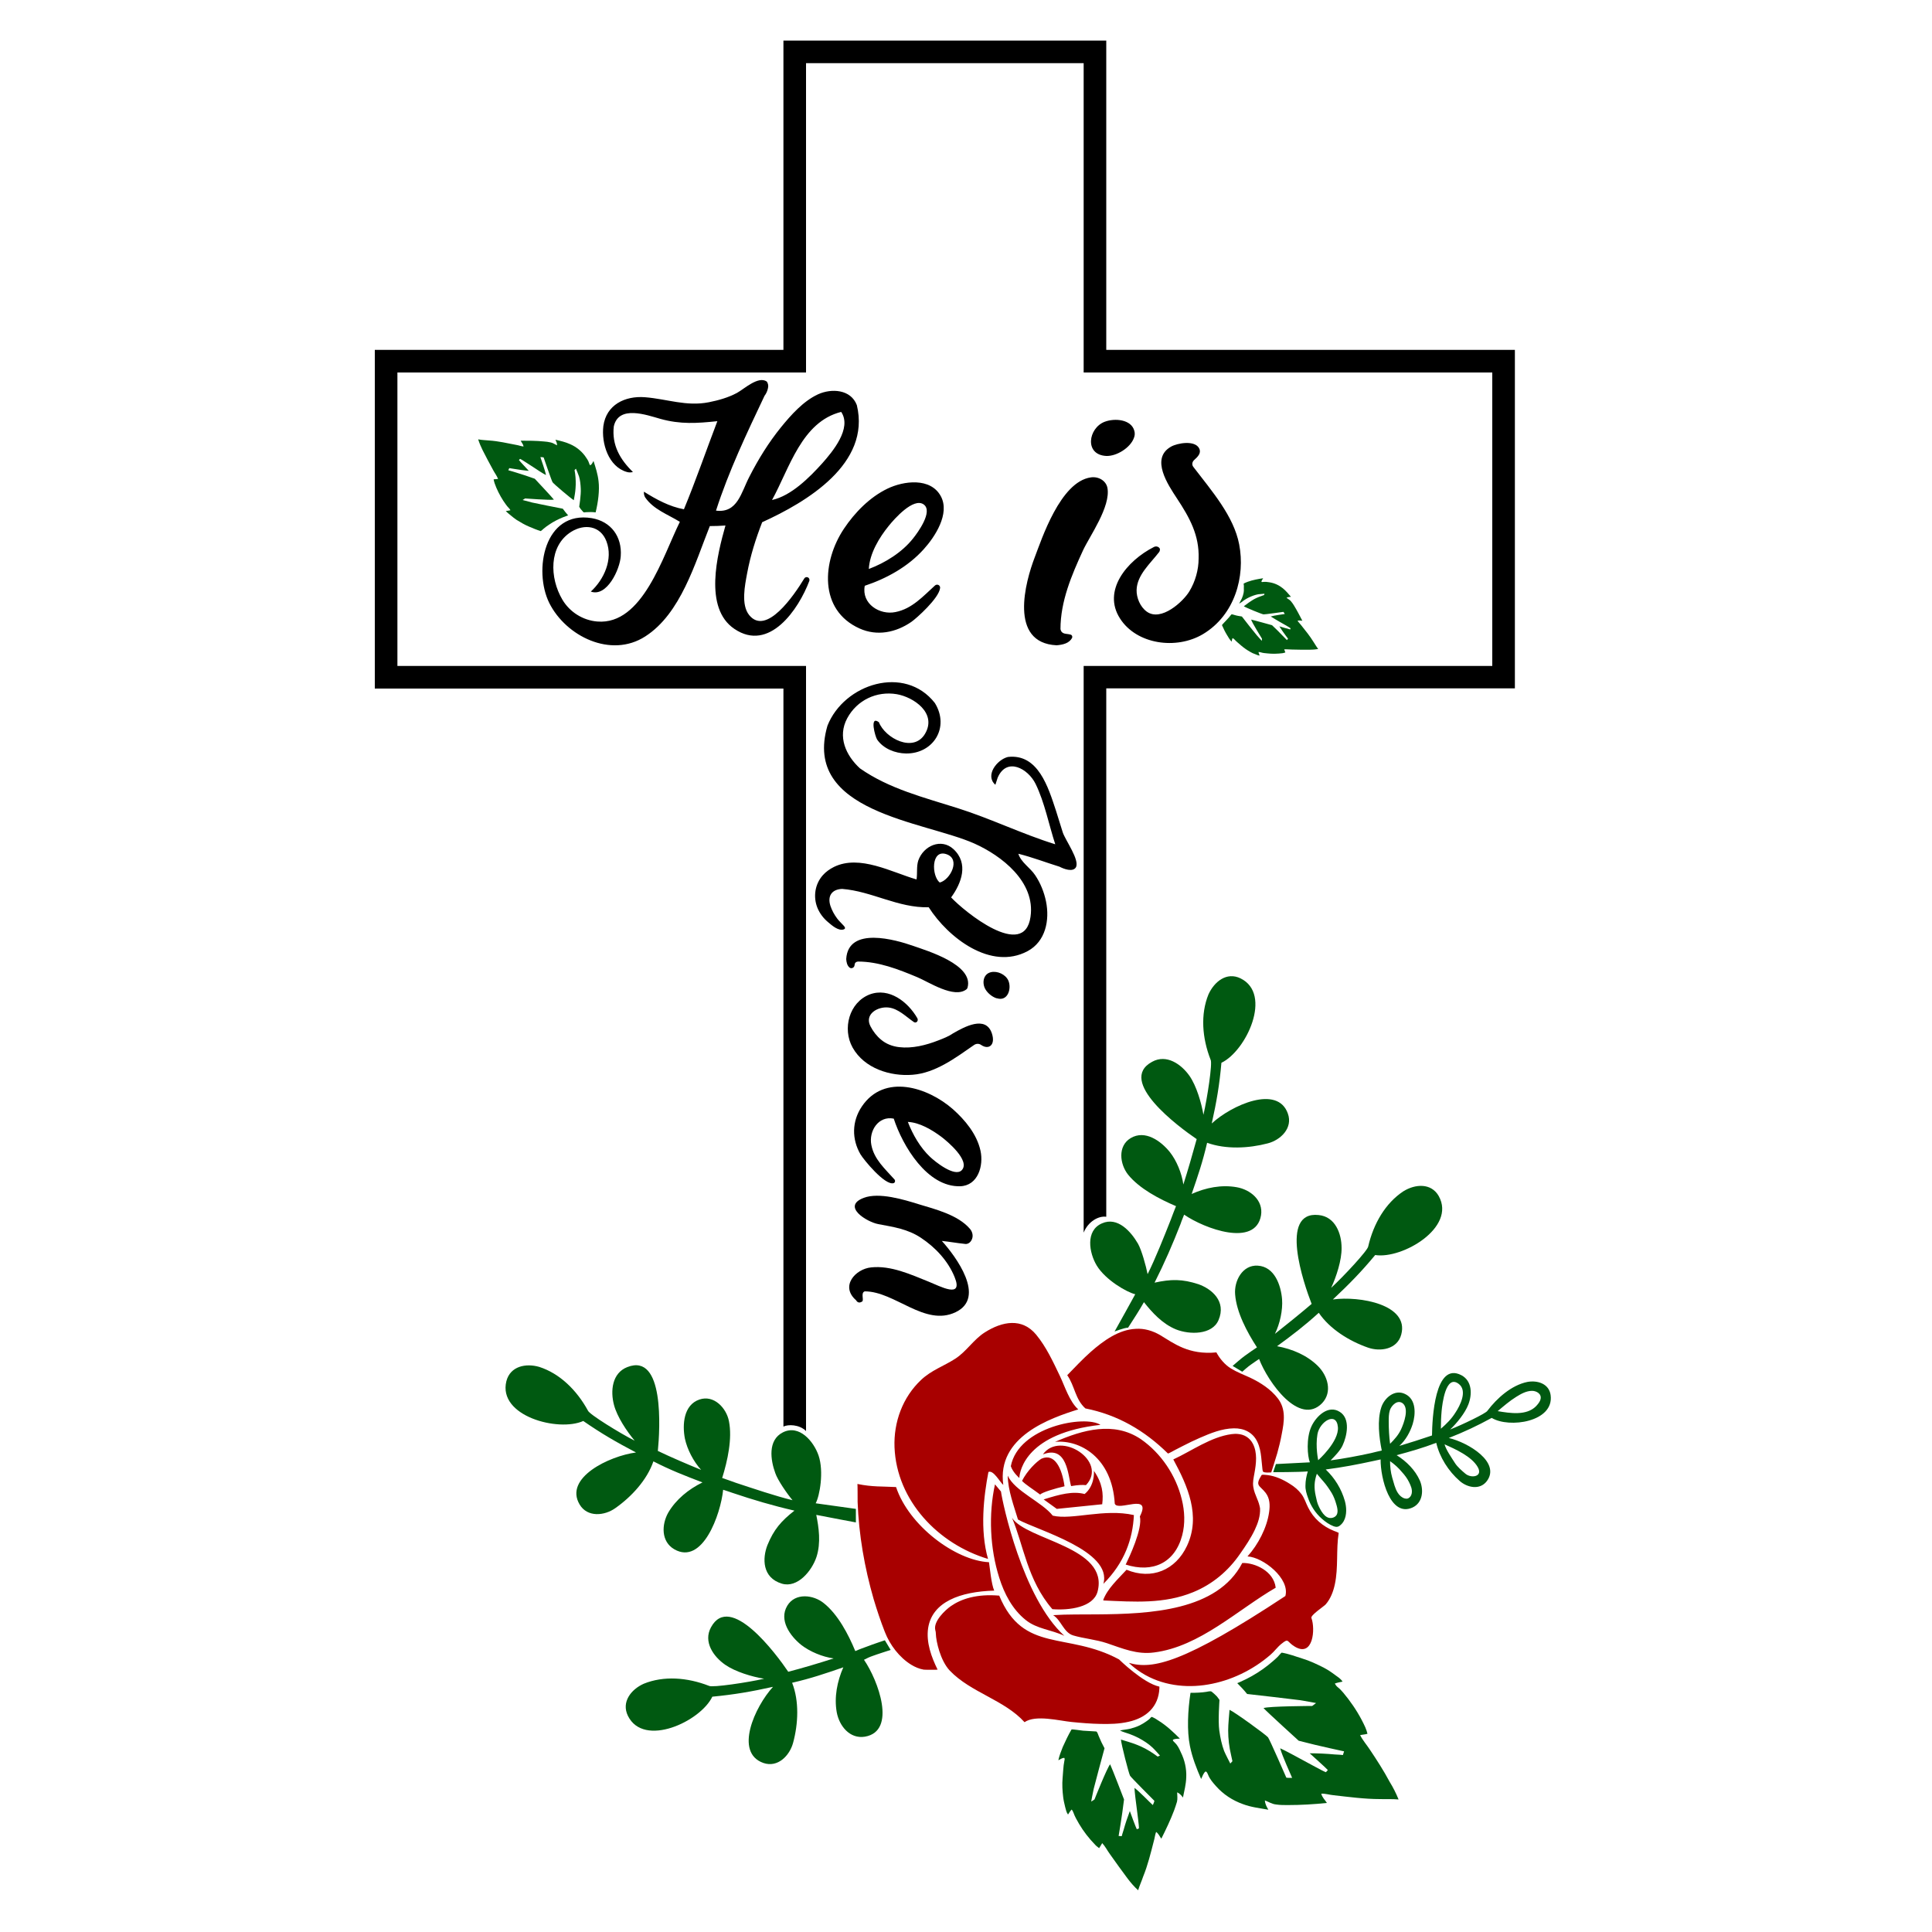
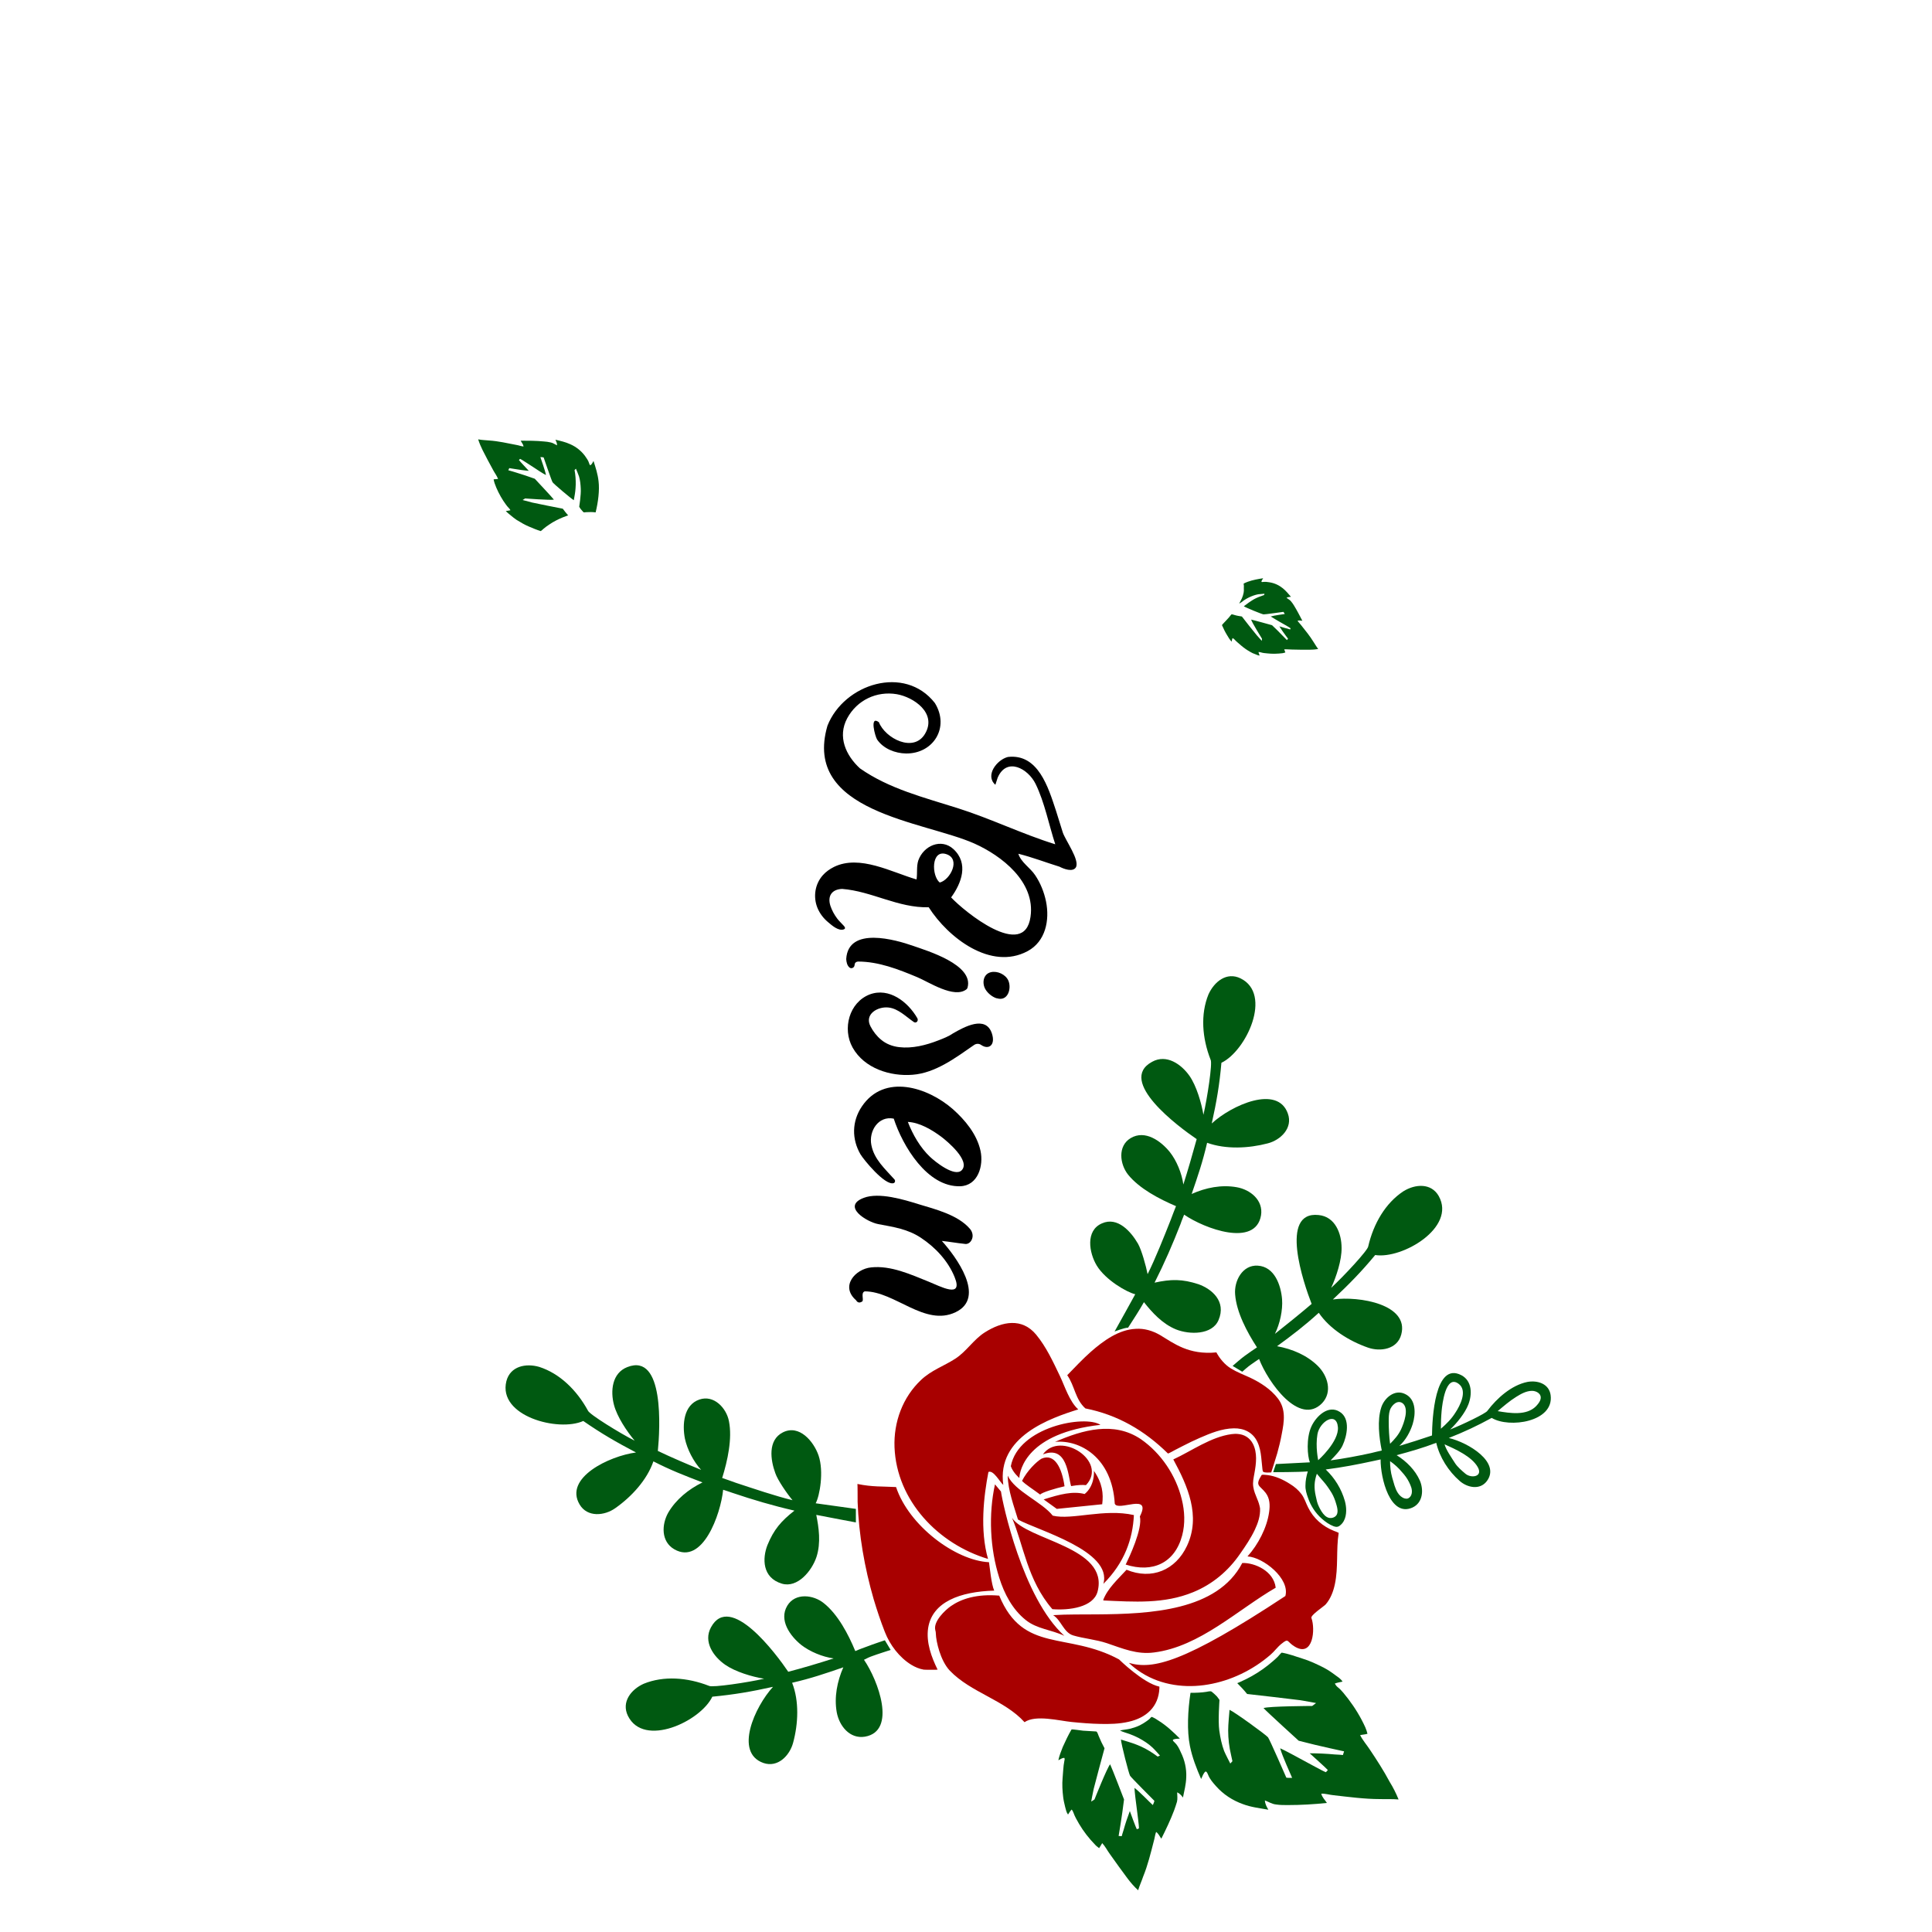
<svg xmlns="http://www.w3.org/2000/svg" version="1.1" id="Layer_1" x="0px" y="0px" width="1000px" height="1000px" viewBox="0 0 1000 1000" style="enable-background:new 0 0 1000 1000;" xml:space="preserve">
  <style type="text/css">
	.st0{fill:#005911;}
	.st1{fill:#A80000;}
</style>
  <g>
    <path d="M510.2,512.3c-2-3.1-1.5-8.1,2.7-9.1c3.4-0.8,7.6,1.2,9,4.3c1.8,4.1-0.2,11-5.9,9.2c-0.1,0-0.1,0-0.2,0   C513.6,516,511.4,514.2,510.2,512.3z M548.4,448.6c-7.1-2.2-14.1-4.9-21.3-6.7c1.3,4.4,6.2,7.3,8.7,11.1c2.7,4,4.6,8.7,5.6,13.5   c2,9.8-0.2,20.8-9.5,25.8c-19,10.2-41.1-6.9-51.2-22.7c-15.9,0.4-29.4-8.3-44.8-9.5c-5.3,0.2-7.7,3.6-6.1,8.7   c0.8,2.4,2,4.6,3.5,6.6c0.8,1.1,1.8,2,2.7,3c0.6,0.7,2.4,2.1,0.6,2.7c-2.8,0.8-6.1-2.2-8-3.8c-2.4-2-4.3-4.5-5.5-7.4   c-2.3-5.7-1.3-12.3,2.8-16.9c1.6-1.8,3.6-3.2,5.8-4.3c13.3-6.5,29.9,2.8,42.7,6.5c0.5-3.2-0.1-6.7,0.9-9.8   c2.7-7.7,11.9-11.7,18.2-5.9c8,7.4,4.2,17.6-1.2,25c6.6,7.1,37.9,32.8,41.1,10c2.6-18.1-15-31.6-29.1-37.9c-26-11.6-89.2-16-76-61   c8.6-21.7,40-31.7,55.6-11.7c7.8,12.7-0.9,26.3-15,26.1c-5.5-0.1-11.6-2.4-14.9-7.2c-1-1.5-4.1-12.7,0.9-9c3.3,8.4,18,16,23.9,6   c6.3-10.7-5.9-19-14.7-20.5c-10.3-1.7-20.5,3-25.6,12.5c-5.1,9.5-0.7,19.2,6.6,25.9c15.1,10.6,33.3,15.1,50.6,20.6   c17.1,5.4,33.4,13.4,50.5,18.7c-3.3-10.1-5.5-21.7-10.2-31.3c-3.9-7.9-14.9-14-19.6-3.2l-1.2,3.7c-5.5-4.8,0.8-13,6.5-14.4   c15.7-1.8,20.9,15.8,24.9,27.9c1.2,3.7,2.3,7.5,3.5,11.2c1.5,4.3,8.8,14.2,6.8,18C555.3,451.6,550.5,449.7,548.4,448.6z    M489.8,442.1c-7.9-2.6-7.7,11.2-3.4,14.7C491.8,455.5,497.5,444.6,489.8,442.1z M442.3,499.7c0.1-1,0.3-1.8,1.8-2   c10.7,0,20.9,4,30.7,8.1c6,2.5,19,11.2,25.4,6.3c0.3-0.2,0.5-0.6,0.6-0.9c3.3-11.9-21-19.1-28.1-21.6c-9.1-3.2-33.7-10.3-34.7,6.8   c0.1,1.7,0.5,3.3,1.6,4.3C440.5,501.6,442.1,501,442.3,499.7z M472.3,556.3c11.9-0.9,22.3-8.8,32-15.5c1.1-0.7,2.5-0.7,3.6,0.1   c3.8,2.6,7.5,0.1,5.5-6c-3.2-9.6-14.4-3.3-20-0.1c-2.3,1.6-5.1,2.7-7.7,3.7c-6.4,2.5-13.5,4.3-20.3,3.5c-3.4-0.4-6.7-1.6-9.4-3.9   c-2.2-1.8-4.1-4.3-5.4-6.8c-3.4-6.4,3.8-10.5,9.4-9.8c5,0.6,8.9,4.7,13,7.5c0.3,0.2,0.7,0.3,1,0.2c0,0,0,0,0,0   c0.9-0.2,1.3-1.3,0.8-2.2c-4.9-8.5-14.6-16-24.6-12.3c-10.7,4.1-14.3,17.8-8.9,27.5C447.4,553.1,460.9,557.2,472.3,556.3z    M451,592.6c1.4,7.5,7.2,12.5,12,17.9c0.5,0.6,0.3,1.7-0.5,1.9c-4.5,1.3-15.5-12.2-17.1-14.9c-4.6-7.9-4.5-17.1,0.7-24.8   c11.6-17.2,34.1-10,47.1,1.4c6.3,5.6,12.4,12.9,14.3,21.5c1.7,7.8-1.3,18.1-10.5,18.4c-17.1,0.5-29.8-20.9-34.4-35   C454.6,577.4,449.6,585.5,451,592.6z M469.9,580.7c2.5,6.5,6.4,13.3,11.5,18.1c2.4,2.3,12.7,10.7,16.4,6.9   c4.6-4.9-7.5-15-10.7-17.4C482.2,584.7,476,581,469.9,580.7z M447.6,668.4c15.6,0,31.1,18.4,47,10.8c16-7.6,0.1-28.9-7.1-36.9   c3.9,0.4,7.7,1.1,11.6,1.5c1.7,0.4,3.1-0.6,3.8-2c1-1.9,0.5-4.2-0.9-5.8c-6.2-7.2-17.9-10.1-26.5-12.7c-7.7-2.4-20.5-6.3-28.4-3.3   c-11.7,4.4,1.6,12.5,7.5,13.6c7.9,1.5,15.2,2.5,22.1,7.1c7.4,4.9,14,11.9,17.4,20.3c4.7,11.5-7.6,4.7-13.4,2.4   c-9.2-3.7-19.6-8.5-29.8-7.4c-8.1,0.8-16.2,9.7-7.8,17c0.7,1.2,1.7,1.5,2.9,0.8C447.6,673.3,445.2,669.2,447.6,668.4z" />
-     <path d="M405.5,738.4c2.3-1.2,8.2-1.2,11.7,2.3V344.7H205.7V192.8h211.5V32.7h143.7v160.1h211.5v151.9H560.9v293.3   c2.3-5.8,7.8-8.8,11.7-8.2V356.3h211.5V181.1H572.6V21H405.5v160.1H194v175.3h211.5V738.4z" />
    <path class="st0" d="M656.2,591.8c6.6-1.7,13.1-7.9,10.4-15.4c-5.3-15.1-29.1-4.4-39.4,5.1c2.5-11.3,4-19.9,5-31.4   c12.8-6.1,26.6-35.5,9.9-43.7c-7.2-3.5-13.6,1.7-16.6,8.3c-4.2,10.3-3.3,22.6,1.1,33.8c1.1,1.7-1.8,20.3-3.7,28.5   c-1.1-6.3-3.6-14.9-7.2-20.1c-4.2-6-11.9-11.5-19.4-7.3c-18.3,9.9,13.8,33.7,23.1,40c-2.1,7.6-4.5,16-6.9,23.5   c-0.8-5.8-3.5-12.4-7-16.8c-4.6-5.7-12.8-11.7-20.3-7.2c-6.8,4.1-5.6,13.5-1.3,18.9c5.8,7.2,16.1,12.6,24.8,16.3   c-0.9,2.2-1.8,4.6-2.7,7c-3.4,8.6-8,20.2-12,28.2c-0.8-4.1-3.1-12.5-5-15.8c-3.6-6.2-10.5-14.1-18.6-10.5   c-8.7,3.7-6.7,15.3-2.7,21.9c4.6,7.5,15.6,13.8,19.9,14.8c0,0.1-10.7,19.3-10.7,19.3s5-2,7-2c2.9-4.5,5.7-8.8,8.2-13.2   c4.2,5.3,9.5,11.2,16.6,14.1c7,2.8,18.7,2.9,22-4.8c4.2-9.8-3.6-16.2-10.4-18.6c-8.3-2.7-14.1-2.7-22.7-0.8   c5.2-10.3,9.4-20,13.5-30.5c0.5-1.6,1.2-3.1,1.8-4.7c10.6,7.3,36.9,17,39.8,0.4c1.3-7.9-5.6-13.4-12.6-14.6   c-7.8-1.4-16,0.2-23.3,3.5c3.3-9.6,5.7-16.6,8-26.5C634.5,595,646.3,594.4,656.2,591.8z" />
    <path class="st0" d="M608,901.9c-0.4-0.4-1-0.8-0.9-1.4c1.1-0.6,2.4-0.5,3.6-0.6c-3.4-3.4-6.9-6.7-10.9-9.2c-1.2-0.8-2.3-1.5-3.5-2   c-0.4-0.2-1,0.7-1.2,0.9c-0.5,0.5-1.1,0.9-1.8,1.4c-1,0.7-2.1,1.4-3.3,2c-1.6,0.8-3.3,1.3-5.1,1.8c-1.7,0.4-3.5,0.5-5.2,0.9   c1.5,0.8,3.3,1.2,4.9,1.8c1.6,0.6,3.3,1.3,4.8,2.1c2.6,1.4,5.1,3,7.1,4.9c1,0.9,3.9,4.2,3.9,4.2l-1.2,0.5c0,0-1-0.7-2.1-1.5   c-2.8-1.9-5.7-3.5-8.9-4.7c-2.5-1-5.8-1.9-8-2.6c0.1,2.2,4,17.4,4.7,18.7c0.3,0.7,12.6,13,12.6,13s0,0.5-0.8,2.2   c-1.4-1.2-6.7-6.8-9.5-8.9c0.1,2.3,0.8,7.9,1.1,10c0.4,3.5,1.3,9.5,1.2,11c-0.1,0.1-0.9,0.3-1.1,0.4c-0.4-0.7-3.1-7.9-3.6-9.4   c-1.2,3.2-2.3,6.4-3.2,9.7c-0.4,1.1-1,3.3-1,3.3s-1.2-0.1-1.6-0.1c0.7-4,1.3-8.1,1.9-12.1c0.3-2.3,0.9-6.8,0.9-6.8   s-6.3-16.4-7.2-18.2c-1.5,1.6-8.1,18.2-8.1,18.2l-1.7,1.1c0,0,0.8-4.4,1.3-6.6c1.8-7,3.7-14,5.6-21c-1.1-2-2.1-4.1-3-6.3   c-0.3-0.6-0.7-2.4-1.4-2.4c-2.2-0.1-4.5-0.3-6.7-0.4c-0.6,0-5.8-0.9-6-0.6c-1.7,2.9-3.1,5.9-4.5,9c-0.9,2.3-1.8,4.5-2.3,6.9   c1-0.4,1.9-1.3,3.1-1.2c0.3,0.5,0.1,1.1,0,1.6c-0.6,2.9-0.6,5.9-0.9,8.8c-0.3,3.3-0.1,6.6,0.3,9.9c0.2,1.7,0.6,3.3,1,5   c0.4,1.4,0.6,2.8,1.5,4c0.6-0.9,1.1-1.8,1.9-2.6c0.4,0.5,0.7,1,0.9,1.6c0.7,2,1.8,3.9,2.9,5.8c2.3,3.9,5.1,7.5,8.3,10.8   c0.6,0.7,1.4,1.2,2.1,1.8c0.6-0.8,1-1.7,1.6-2.6c1.6,1.7,2.6,3.8,4,5.7c3,4.3,6.1,8.5,9.2,12.7c1.6,2.1,3.4,4.2,5.4,6   c0.7-2.4,1.8-4.7,2.6-7.1c2.4-5.9,3.9-12.1,5.5-18.3c0.5-1.6,0.6-3.3,1.2-4.8c1.3,0.9,1.8,2.3,2.7,3.5c2.4-4.8,4.7-9.6,6.6-14.6   c0.5-1.5,1.1-3,1.5-4.5c0.4-1.6,0.1-3.3,0.1-4.9c1.3,0.6,2.2,1.6,3,2.7c0.7-3.5,1.6-6.9,1.7-10.5c0.2-4.4-0.8-8.9-2.8-12.9   C610.3,904.9,609.4,903.2,608,901.9z" />
    <path class="st0" d="M708.9,905.4c-1.6-2.4-3.6-4.7-4.9-7.3c1.3-0.3,2.5-0.3,3.8-0.7c-0.3-1.1-0.6-2.2-1.1-3.3   c-2.4-5.3-5.4-10.2-8.9-14.8c-1.7-2.1-3.3-4.4-5.5-6.1c-0.6-0.5-1-1.1-1.4-1.8c1.3-0.5,2.6-0.7,4-1c-1-1.6-2.6-2.5-4.1-3.6   c-1.7-1.3-3.5-2.5-5.4-3.5c-3.7-1.9-7.5-3.7-11.5-4.9c-3.5-1.1-6.9-2.4-10.5-3c-0.2,0-1.8,1.9-2,2.1c-0.8,0.8-1.6,1.5-2.4,2.2   c-1.7,1.5-3.5,2.9-5.3,4.2c-3.8,2.7-7.8,4.9-12.1,6.8c-0.4,0.2-0.8,0.3-1.2,0.5c1.8,1.8,3.5,3.6,5.1,5.6c9.1,1,18.2,2.1,27.3,3.2   c2.8,0.4,8.4,1.5,8.4,1.5l-2,1.5c0,0-22.6,0.1-25.2,1.1c1.7,1.9,18.2,16.9,18.2,16.9s5.6,1.4,8.4,2.1c5,1.2,10.1,2.3,15.1,3.4   c-0.2,0.5-0.6,1.9-0.6,1.9s-2.9-0.3-4.3-0.3c-4.3-0.4-8.6-0.6-12.9-0.6c1.5,1.4,8.8,7.9,9.4,8.7c-0.2,0.1-0.8,0.9-1,1.1   c-1.7-0.6-8.4-4.4-12.4-6.5c-2.4-1.3-8.6-4.7-11.3-5.9c1.2,4.3,5.3,13.1,6.2,15.3c-2.4,0.1-3-0.1-3-0.1s-8.8-20.2-9.5-20.9   c-1.2-1.4-17.3-13.1-19.9-14.2c-0.2,3-0.7,7.2-0.7,10.7c0,4.3,0.5,8.5,1.5,12.7c0.4,1.7,0.7,3.2,0.7,3.2l-1.1,1.2   c0,0-2.6-5-3.2-6.5c-1.2-3.2-2-6.9-2.5-10.6c-0.7-5,0.1-15.8,0.1-15.8s-0.7-1.1-1.3-1.8c-0.8-0.8-1.6-1.6-2.5-2.3   c-0.5-0.4-0.5-0.4-1.1-0.4c-0.6,0-1.3,0.2-1.9,0.3c-2.6,0.4-5.3,0.5-8,0.5c-0.1,0-0.2,0-0.2,0c-1.4,9.1-1.9,19.7-0.3,27.5   c1.2,6,3.4,11.6,5.8,17.1c0.7-1.3,1.1-3,2.3-3.9c0.8,0.2,1,1.1,1.3,1.7c0.9,2.3,2.5,4.1,4.1,5.9c3.8,4.3,8.6,7.4,13.9,9.3   c4.2,1.6,8.7,2.1,13.2,2.9c-0.9-1.5-1.7-3-1.8-4.8c1.9,0.7,3.7,1.9,5.8,2.1c2,0.3,4,0.3,6,0.3c6.8,0,13.6-0.4,20.3-1.1   c-1-1.6-2.5-2.9-2.9-4.8c2.1-0.1,4.2,0.6,6.3,0.8c8,0.9,16.1,2,24.1,2c3.2,0.1,6.4-0.1,9.6,0.2l0,0c-1.3-3.2-2.8-6.2-4.6-9.1   C716.2,916.5,712.6,910.9,708.9,905.4z" />
    <path class="st0" d="M451.7,857.1c1.8-0.7,9.3-3.1,9.3-3.1l-3-5c0,0-6.9,2.3-8.3,2.9c-2.4,0.9-4.8,1.7-7,2.7   c-3.6-8.7-9-19-16.3-24.8c-5.4-4.4-14.8-5.5-18.9,1.3c-4.5,7.5,1.5,15.7,7.2,20.3c4.5,3.5,11,6.2,16.8,7   c-7.5,2.4-15.8,4.9-23.5,6.9c-6.3-9.3-30.1-41.3-40-23c-4.1,7.5,1.3,15.2,7.4,19.4c5.2,3.6,13.8,6.2,20.1,7.2   c-8.2,1.9-26.9,4.7-28.5,3.7c-11.3-4.4-23.5-5.3-33.8-1.1c-6.5,2.9-11.7,9.4-8.2,16.6c8.2,16.7,37.6,2.9,43.7-9.9   c11.4-1.1,20.1-2.6,31.4-5.1c-9.4,10.3-20.2,34-5,39.4c7.5,2.6,13.6-3.8,15.4-10.4c2.7-9.9,3.2-21.7-0.5-31.1   c9.9-2.3,16.9-4.7,26.5-8c-3.2,7.3-4.8,15.5-3.4,23.3c1.3,7,6.7,13.9,14.6,12.6c16.6-2.9,6.8-29.2-0.5-39.8   C448.7,858.3,450.2,857.6,451.7,857.1z" />
    <path class="st0" d="M443,788v-7c0,0-20.7-2.9-20.8-2.9c2.1-3.9,4.3-16.4,1.5-24.7c-2.5-7.3-10-16.3-18.5-12   c-7.9,4-6.4,14.3-3.9,21.1c1.2,3.6,6.2,10.8,8.9,14c-8.7-2.1-20.5-6.1-29.3-9c-2.4-0.9-4.8-1.7-7.1-2.5c2.8-9,5.3-20.4,3.5-29.4   c-1.3-6.8-7.8-13.8-15.3-11.2c-8.2,2.8-8.9,13-7.5,20.2c1.2,5.6,4.4,11.8,8.4,16.2c-7.3-3-15.3-6.4-22.4-9.8   c1.1-11.2,3.5-51-15.8-43.4c-8,3.1-8.8,12.5-6.9,19.6c1.6,6.1,6.6,13.6,10.7,18.5c-7.5-3.8-23.6-13.7-24.2-15.6   c-5.8-10.6-14.6-19.2-25.2-22.6c-6.9-2-15-0.4-17,7.4c-4.5,18.1,26.9,26.4,39.8,20.6c9.4,6.5,17,10.9,27.3,16.3   c-13.8,1.8-37.4,13.1-29.2,26.9c4,6.8,12.9,5.9,18.5,1.9c8.4-5.9,16.4-14.6,19.7-24.2c9,4.6,16,7.3,25.4,10.9   c-7.2,3.5-13.7,8.8-17.7,15.6c-3.5,6.2-3.8,15,3.1,19c14.6,8.4,24-18,25.3-30.8c1.7,0.6,3.3,1,4.8,1.6c10.7,3.6,20.8,6.6,32.1,9.2   c-6.9,5.4-10.7,9.8-14,17.9c-2.6,6.7-2.8,16.8,7.5,19.9c8.1,2.4,15.5-6.6,17.9-13.8c2.4-7.4,1.2-15.3-0.1-21.8   C428,785.2,443,788,443,788z" />
    <path class="st0" d="M802.6,722.1c-0.8-5.9-6.8-7.8-12.1-6.8c-8.2,1.7-15.7,8.4-20.6,14.9c-0.6,1.3-13.4,7.4-19.3,9.7   c3.5-3.3,7.7-8.5,9.4-12.9c2-5.1,2.1-12.2-3.6-15.2c-13.8-7.2-15.1,22.7-15.2,31.2c-5.6,1.9-11.2,3.7-16.9,5.4   c3.3-3,5.6-7.2,6.9-11.3c1.6-5.2,1.9-12.9-4-15.6c-5.4-2.6-10.8,2.2-12.3,7.1c-2.1,6.6-1.1,15.3,0.3,22.2c-1.8,0.4-3.6,0.8-5.5,1.3   c-6.8,1.5-14.4,2.9-21,3.8c2.2-2.2,5-5.1,6.2-7.7c2.3-4.9,4.2-13.9-1.4-17.4c-6-3.9-12.3,2.3-14.7,7.5c-2.8,6-2.1,15.5-0.8,18.6   c-0.1,0-17.6,0.9-17.6,0.9L659,762c0,0,13.3,0,17.9-0.4c-0.7,2.4-1.2,4.8-1.2,7.3c-0.1,2.1,0.6,4.4,1.3,6.3c1.4,4.2,3.9,8,7.2,10.9   c1.8,1.6,3.8,3,6.1,3.9c1.4,0.5,2.4,0.4,3.5-0.6c2.9-2.4,3.3-6.7,2.8-10.1c-0.1-0.8-0.3-1.6-0.5-2.4c-1.8-6.3-5.2-11.8-9.9-16.3   c8.6-1.1,16.4-2.6,24.7-4.4c1.2-0.3,2.4-0.5,3.7-0.8c-0.1,9.6,4.9,30.1,16.5,24.9c5.4-2.5,5.9-9.1,3.8-14c-2.4-5.4-6.9-9.9-12-13.1   c7.4-2,13.4-3.7,20.5-6.4c1.7,7.4,6.3,14.7,12.2,19.8c3.9,3.4,10.4,4.8,14,0c7.2-9.7-9.5-19.9-19.7-22.3   c8.1-3.2,14.7-6.3,22.2-10.4C781.1,739.4,804.5,736,802.6,722.1z M689.3,772.8c1,1.7,1.8,3.8,2.3,5.6c0.9,2.9,1.4,5.8-1.3,7   c-3.7,1.5-6.1-2.4-7.6-5.5c-1-2-1.2-3.5-1.7-5.7c-0.9-4.1-0.8-7.4,0.6-11.4c1,1.3,2.2,2.6,3.4,4C686.6,768.6,688,770.7,689.3,772.8   z M682.3,755.8c0,0-1.5-6.9-0.4-13.4c1.1-6.6,9.9-12.1,10.6-3.7C693.1,746.2,682.3,755.8,682.3,755.8z M725.7,762   c1.4,1.5,2.7,3.3,3.6,5.1c0.9,1.9,1.8,3.7,1.4,5.9c-0.2,1.1-0.9,2.2-2,2.6c-0.5,0.2-1.1,0.1-1.6,0c-1.5-0.4-2.8-1.6-3.6-2.9   c-1.5-2.3-2.1-5.3-2.9-7.9c-0.8-2.8-1.1-5.7-1.1-8.5C721.8,757.9,723.9,759.8,725.7,762z M719.5,747.3c-0.5-3.9-0.7-7.7-0.7-11.5   c0-2,0-4,0.6-5.9c0.8-2.4,3.9-5.7,6.7-3.5c3.3,2.8,0.6,10.1-0.9,13.4C723.8,742.8,721.7,745.1,719.5,747.3z M764.9,759.4   c2.8,5-3.4,5.9-6.4,3.4c-1.9-1.6-4.2-3.6-5.4-5.5c-1.7-2.7-4.6-6.8-5.4-9.7C753.4,750.1,761.8,753.9,764.9,759.4z M745.8,739.5   c0-3.1,0.1-6.2,0.4-9.4c0.3-3,2-18.8,8.7-13.9c4.9,3.5,0.8,11.4-1.6,15C751.3,734.4,748.7,737,745.8,739.5z M797.4,724.1   c-0.3,1.5-1.4,2.7-2.4,3.8c-4.9,4.9-13.3,3.6-19.8,2.5c3.1-2.6,6.2-5.3,9.6-7.4c2.4-1.5,5.2-3.1,8.2-3.1   C795.2,719.9,798,721.4,797.4,724.1z" />
    <path class="st0" d="M650.6,697.4c-2,1.3-4.1,2.8-6.2,4.3c-1.5,1-6.4,5.3-6.4,5.3l5,3c0,0,3.1-2.8,4.5-3.7c1.3-1,2.7-1.8,4.2-2.9   c4.6,12,20.8,34.9,32.6,22.9c5.5-5.8,2.9-14.2-2.1-19.2c-5.6-5.6-13.4-8.9-21.2-10.3c8.2-6,14.1-10.5,21.6-17.3   c5.7,8.4,15.7,14.6,25.4,18c6.5,2.3,15.3,0.9,17.3-6.8c4.1-15.5-21.6-20-35.4-18.1c8.4-7.9,14.6-14.2,21.9-23   c14,2.2,42-14.2,32.9-30.5c-3.9-6.9-12.2-6.3-18.3-2.5c-9.3,6.1-15.5,16.8-18.2,28.5c-0.1,2-13,15.8-19.2,21.5   c2.7-5.8,5.5-14.4,5.4-20.7c0-7.4-3.3-16.2-11.9-17c-20.6-2.2-7.7,35.5-3.6,46c-6,5.1-12.8,10.6-19,15.5c2.6-5.3,4.1-12.2,3.7-17.9   c-0.6-7.3-3.9-16.9-12.6-17.4c-7.9-0.5-12.3,7.9-11.7,14.9C640,679.2,645.4,689.4,650.6,697.4z" />
    <path class="st1" d="M518.1,772c0.8,5.8,11.1,54.9,32.8,74.7c-6.7-3.2-14.2-3.5-20-8.2c-6.9-5.5-11.1-13.6-13.7-21.9   c-4.8-15.1-5.6-32.8-2.2-48.3l0,0L518.1,772z M555.5,846.5c5.4,1.6,11.7,2.1,17.4,4c8.3,2.8,15.6,6,24.5,4.8   c23.6-3,43.2-22.1,62.9-33.5c-1-8.7-10.9-13-17.3-12.8c-12.9,24.8-47.8,26.4-75.2,26.6c0,0,0,0,0,0c-7.6,0.1-15.2-0.1-22.7,0.4   c0,0,0,0,0,0c0,0,0,0,0,0l0,0C549.3,838.6,550.5,845,555.5,846.5z M523.8,785.6c5.9,13.7,7.9,32.3,20.9,47.3l0,0   c8.6,0.7,21.2-0.9,23.4-9.1C574.2,800.6,531.3,797.3,523.8,785.6z M561.4,773.3c-6.1-1.6-12.7,0.1-21.2,2.8l6.8,4.9l23.5-2.4   c0.7-5.6,0.1-10.9-4.3-17.3C566.3,762,566.6,769.1,561.4,773.3z M539.8,752.8L539.8,752.8c12.7-5,13,11.2,14.6,16.4   c3.5-0.6,5.8-0.7,7.7-0.5C573.8,756.4,548.7,740.2,539.8,752.8z M586.9,784.2c-15.4-3.5-32,2.7-42,0.3   c-5.6-7.1-19.7-12.7-23.3-20.7l0,0c0.1,7.6,3.3,16,5.3,22.7c10.1,5.6,49.1,16.2,44.2,33.3C582.1,808.8,586.3,796.6,586.9,784.2z    M529,766.5L529,766.5c1.9,2,5.4,4.1,9.4,7.1c0.7-1.1,8.1-3.3,12.6-4.3c-1.3-9.2-5-17.3-11.9-14.3   C536.5,756.5,531.6,761.3,529,766.5z M514.6,823.3c-1.5-3.3-2.3-12.2-2.7-14.7c-17.5-0.9-41.5-19-48.1-38.9c-7.1-0.4-12.2,0-20-1.6   c0.1,0,0.1,8.5,0.1,9.3c0.6,16.9,3.6,34.1,8.3,50.3c1.7,5.7,3.6,11.4,5.8,17c2.6,6.7,7.5,13.2,13.7,17c2,1.2,4.1,2.1,6.4,2.5   c0.7,0.1,7.3,0.1,7.2,0c-3.2-6.5-6-14.1-4.9-21.5C482.5,829.1,497,823.8,514.6,823.3z M690.5,792.4c-5.8-2.3-10.6-6.4-13.4-12.1   c-1.2-2.3-1.9-4.9-3.5-7c-1.6-2.1-3.6-3.8-5.9-5.2c-3.4-2.2-7.5-4.1-11.6-4.6c-0.4,0-2.8-0.4-3.1,0c-3.6,5.7-1,5.2,2.1,9.2   c2.2,2.9,2.3,6.4,1.8,9.9c-1.1,8.1-5.7,16.9-11.2,23c8.1,0.4,22.1,11.5,19.6,20.5c-52.6,34.7-68.7,38.2-81,34.6   c2.1,2,4.3,3.7,6.7,5.2c0,0,0,0,0,0c10.2,6.4,22.6,8,34.3,6c11.8-2,23.2-7.5,32.3-15.4c2-1.7,3.6-4,5.6-5.6c4.1-3.3,2.6-1.2,7,1.4   c9.5,5.7,10.7-9.1,8.6-14.8c-0.7-1.4,6.7-6.2,7.4-7.1c2.5-2.9,3.9-6.6,4.7-10.3c1.9-8.8,0.6-17.9,2-26.7   C692.2,793,691.3,792.7,690.5,792.4z M650.7,775.8c-0.8-2-1.7-4-2-6.2c-0.4-2.4,0.2-4.8,0.6-7.1c0.9-5,1.6-10.5-0.8-15.2   c-1.6-3.1-4.5-4.9-8-5.1c-1-0.1-2,0-3,0.1c-10.7,1.4-20.7,8.7-30.2,13.1c7.5,13.8,14.3,29.3,7.1,44.7   c-5.9,12.6-18.3,17.8-31.3,12.4c-4.6,5-9.9,9.8-12.1,15.7c0.1,0,0.1,0,0.2,0c0,0.1,0,0.1-0.1,0.2c15.9,0.7,31.4,1.9,46.5-4.3   c10-4.1,18.2-11,24.3-19.9c2.8-4,5.5-8,7.6-12.4c1.6-3.4,2.9-7.2,2.7-11.1C651.9,779,651.4,777.4,650.7,775.8z M661.4,723.8   c-3.7-4.8-9-8.2-14.5-10.8c-3.3-1.5-6.7-2.8-9.8-4.7c-3.1-1.9-5.8-5.1-7.5-8.3c-14.4,1.4-22-4.7-29.2-9c-3.8-2.2-8.1-3.5-12.5-3.2   c-8.9,0.4-16.8,6.2-23.3,11.9c-4.3,3.8-8.2,8-12.2,12.1c3.9,5.5,4.1,12.5,9.4,17.2c16.7,3.3,30.6,11.4,42.7,23.3   c0.2,0.2,3.3-1.6,3.7-1.8c1.4-0.7,2.7-1.4,4.1-2.1c2.9-1.5,5.8-2.9,8.8-4.2c5.5-2.4,11.4-4.8,17.5-4.9c5.3-0.1,9.9,2.1,12.2,7   c1.2,2.5,1.7,5.2,2,7.9c0.2,1.6,0.3,3.3,0.5,4.9c0.1,0.7,0.1,1.8,0.4,2.5c0.4,0.9,4.3,0.5,4.3,0.5s2.7-8.4,3.1-9.9   c0.9-3.2,1.7-6.5,2.3-9.8C664.7,735.8,665.7,729.4,661.4,723.8z M569.6,892.3c4.8,0.1,9.7,0,14.5-1.1c9.1-2,15.6-7.7,16-17.4   c0,0,0,0,0,0c0-0.3,0-0.5,0-0.8c-8.4-1.8-20.9-14.1-20.9-14.1c-26.9-14.5-49.5-2.9-62-33l0,0c-11.6-1-19.7,1.7-25,5.4c0,0,0,0,0,0   l0,0c-2.9,2-9.2,7.9-8.1,12.4c0.2,0.7,0.3,1.3,0.3,2c0.1,3.8,2.3,13.8,7.2,19c10.9,11.4,28.2,15.1,38.7,26.7   c5.7-4,18.1-0.7,24.4-0.1C559.7,891.8,564.6,892.2,569.6,892.3z M611.9,794.7c1.6-6.1,1.3-12.5-0.2-18.6   c-3-12.4-10.7-23.9-21.2-31.2c-14-9.4-30.1-4.8-44.4,1.4c12.9-1.2,29.5,8.1,30.9,32c1.6,4.3,19.4-6,13,6.6   c1.5,6.4-5.6,21.3-7.1,24.4c0,0,0,0,0,0c-0.1,0.3-0.3,0.5-0.3,0.5s0,0,0,0c0,0,0,0,0,0C596.6,814.3,608.1,809,611.9,794.7z    M548.5,712c-3.5-7.3-7-14.9-12.2-21.2c-7.3-8.8-17.5-6.9-26.5-1.2l0,0c-5.9,3.7-9.5,9.9-15.4,13.7c-5.9,3.8-12.3,5.9-17.6,10.9   c-9.6,9-14.3,21.9-13.8,34.9c1.1,27.7,22.7,50.1,48.4,57.8c0,0,0,0,0,0c0,0,0,0,0,0c-4.3-15-2.2-32.6,0.2-45   c2.6-1.2,5.9,5.2,7.7,6.7c-3.5-25,24.4-34.6,38.8-39.1C553.5,725.4,551.1,717.4,548.5,712z M523.2,758.9c1.1,3.3,4.4,6.1,4.4,6.1h0   c0.2-4.2,4.1-23.3,42-27.5C561.5,732.2,527.1,738.5,523.2,758.9z" />
-     <path d="M394.5,270.3c23.1-10.5,56.3-30.3,49-60.6c-3.1-8.2-13.1-8.8-20.1-5.6c-7.6,3.5-14,10.7-19.2,17.1   c-6.4,7.9-11.7,16.5-16.3,25.5c-4.3,8.2-6.1,19-17.3,17.6c6.6-20.5,15.9-40,25.1-59.4c0.9-1.2,1.5-2.5,1.8-4   c0.3-1.2,0.1-2.4-0.6-3.4c-4.4-3.1-11.8,3.9-15.5,5.9c-4.5,2.4-9.5,3.8-14.5,4.8c-11.7,2.3-21.6-1.7-33.1-2.6   c-10.3-0.8-20,3.9-21.5,14.9c-1.1,8.9,2.6,21.1,12.2,23.8c1,0.3,2.1,0.3,3.1,0c-6.7-6.5-11-14-9.9-23.6c2.5-11.2,17-5.9,24.1-3.9   c10.4,2.9,18.9,2.3,29.5,1.2c-5.8,15.2-11.1,30.6-17.3,45.6c-7.6-1.4-14.3-5.1-20.7-9.1c-0.1,1,0.1,2,0.6,2.9   c4.3,6.3,11.7,8.8,18,12.7c-8.8,17.7-19.3,53.5-42.7,51.6c-7.5-0.6-14.3-4.9-18.1-11.3c-6.7-11.3-7.1-27.8,4.5-35.1   c6.8-4.3,15.2-3.3,18.3,4.9c3.5,9.2-1.2,19.7-8.1,26c8.3,3,15.1-11.5,15.5-18.4c0.7-10-5-17.9-15-19.6c-24.6-4.1-30.3,27.1-22,43.9   c8.6,17.2,31.9,28.8,49.7,17.3c18.4-11.8,25.8-38.1,33.4-57.1c2.7,0,5.4-0.1,8.1-0.3c-4.2,14.9-11.4,42.7,4.6,53.5   c18.1,12.3,33.3-10.2,38.8-24.8c0.1-0.3,0.1-0.6,0-1c0,0,0,0,0,0c-0.4-1.2-2-1.3-2.6-0.3c-5.4,8.9-19.7,29.8-28.5,19   c-4.4-5.4-2.2-15.6-1.1-21.6C388.4,287.6,391.2,278.8,394.5,270.3z M435.4,213.2c5.7,8.5-4.5,20.6-9.8,26.6c-6.6,7.3-16,16.8-26,19   C408.6,242.5,414.9,218.3,435.4,213.2z M478.1,284.3c5.8-6.4,13.7-18.4,8.9-27.4c-5.3-9.9-19.3-8-27.6-4   c-9.2,4.4-17,12.4-22.6,20.8c-11.2,16.8-13.2,42,8.1,51.6c9.1,4.1,18.8,2.1,26.8-3.4c2.6-1.8,14.4-12.3,14.9-17.6   c0.1-1.4-1.5-2.2-2.6-1.3c-6.2,5.6-11.9,12.1-20.5,13.8c-8.2,1.7-17.7-4.3-15.9-13.6C459,299.4,470,293.3,478.1,284.3z M460,272.2   c2.8-3.5,12.8-14.9,18.1-11.1c5,3.6-3.1,14.6-5.5,17.6c-5.7,7.2-14.4,12.6-22.9,15.8C450.1,286.5,455.1,278.2,460,272.2z    M587.1,222.9c0.4,1.3,0.3,2.6-0.2,3.8c-1.8,5-8.9,9.5-14.3,9.3c-11.5-0.6-9.3-14.5-0.8-17.7C577.1,216.3,585.5,217.1,587.1,222.9z    M560.6,284.8c-6,13-11.7,26.5-11.7,40.8c0.6,3,3.1,2.2,5.3,2.9c0.7,0.2,1,1,0.7,1.7c-1.5,2.7-4.5,3.5-8,3.8   c-24.9-1.2-16.2-32.9-11.3-45.6c3.5-9.1,13.2-39.1,29-41.3c4.1-0.6,7.9,1.8,8.6,5.4C575,262.2,564,277.5,560.6,284.8z M600,285.7   c-4.7,6.1-11.5,11.9-11.7,19.7c-0.1,3.9,1.8,8.7,5.3,11.2c7.4,5.3,18.8-5.2,22-10.5c3.1-5.1,4.8-11.2,4.8-17   c0.4-12-4.6-21.1-11.2-31.1c-4.6-7-13.9-20.7-3.1-26.8c3.3-1.9,12.4-3.5,14.6,0.9c1.2,2.4-0.7,4.3-2.6,6c-1.1,1-1.3,2.5-0.4,3.6   c9.4,12.3,20.9,25.4,23.7,40.1c3.2,16.5-2.2,36.5-18.7,46.4c-13.9,8.3-34.5,5.3-43-8.1c-9.2-14.3,3.4-29.8,17.6-37   c1.2-0.6,2.7-0.1,3.1,1.1c0,0,0,0,0,0C600.4,284.7,600.3,285.2,600,285.7z" />
    <path class="st0" d="M264.4,266.8c1,0.8,1.9,1.6,3,2.3c2.1,1.3,4.3,2.6,6.5,3.5c2,0.8,3.9,1.7,6,2.3c0.1,0,1.2-1,1.3-1.1   c0.5-0.4,1-0.8,1.5-1.2c1.1-0.8,2.2-1.5,3.3-2.2c2.4-1.4,4.8-2.5,7.4-3.4c0.2-0.1,0.5-0.2,0.7-0.2c-1-1.1-1.9-2.3-2.8-3.5   c-5.3-1-10.6-2.1-15.9-3.2c-1.6-0.4-4.9-1.3-4.9-1.3l1.3-0.8c0,0,13.3,1,14.9,0.6c-0.9-1.2-9.9-10.8-9.9-10.8s-3.2-1.1-4.9-1.7   c-2.9-0.9-5.8-1.9-8.8-2.7c0.1-0.3,0.5-1.1,0.5-1.1s1.7,0.3,2.5,0.4c2.5,0.4,5,0.8,7.6,1c-0.8-0.9-4.8-5.1-5.1-5.6   c0.1-0.1,0.5-0.5,0.6-0.6c1,0.4,4.7,3,7,4.4c1.3,0.9,4.8,3.2,6.4,4c-0.5-2.6-2.5-8-2.9-9.3c1.4,0,1.7,0.2,1.7,0.2   s4.2,12.3,4.6,12.8c0.6,0.9,9.6,8.5,11,9.3c0.3-1.7,0.8-4.2,0.9-6.2c0.2-2.5,0.1-5-0.2-7.5c-0.2-1-0.3-1.9-0.3-1.9l0.7-0.7   c0,0,1.3,3,1.6,4c0.6,2,0.8,4.2,0.9,6.4c0.2,3-0.8,9.3-0.8,9.3s0.4,0.7,0.7,1.1c0.4,0.5,0.9,1,1.3,1.5c0.3,0.3,0.3,0.3,0.6,0.3   c0.4,0,0.8-0.1,1.1-0.1c1.6-0.1,3.2-0.1,4.7,0.1c0,0,0.1,0,0.1,0c1.3-5.3,2.1-11.5,1.5-16.2c-0.4-3.6-1.5-7-2.6-10.4   c-0.5,0.8-0.8,1.7-1.6,2.2c-0.5-0.1-0.5-0.7-0.7-1.1c-0.4-1.4-1.3-2.5-2.1-3.7c-2-2.7-4.7-4.8-7.7-6.1c-2.4-1.1-5-1.7-7.6-2.3   c0.4,0.9,0.9,1.9,0.8,2.9c-1.1-0.5-2.1-1.3-3.3-1.5c-1.2-0.3-2.3-0.4-3.5-0.5c-4-0.4-8-0.4-12-0.4c0.5,1,1.3,1.8,1.5,3   c-1.3-0.1-2.4-0.6-3.7-0.8c-4.7-0.9-9.4-2-14.1-2.3c-1.9-0.2-3.8-0.2-5.7-0.6l0,0c0.6,1.9,1.4,3.8,2.3,5.6c1.8,3.5,3.6,7,5.5,10.4   c0.8,1.5,1.9,2.9,2.5,4.5c-0.7,0.1-1.5,0.1-2.3,0.2c0.1,0.7,0.3,1.3,0.5,2c1.1,3.2,2.7,6.3,4.5,9.1c0.9,1.3,1.8,2.7,2.9,3.8   c0.3,0.3,0.6,0.7,0.8,1.1c-0.8,0.2-1.6,0.3-2.4,0.4C262.7,265.5,263.6,266.1,264.4,266.8z" />
    <path class="st0" d="M643.7,306.8c-0.2,1-0.5,2-0.9,2.9c-0.4,0.9-1,1.8-1.4,2.7c0.9-0.4,1.7-1.1,2.5-1.7c0.8-0.5,1.7-1.1,2.6-1.5   c1.5-0.7,3.1-1.3,4.7-1.6c0.8-0.1,3.3-0.3,3.3-0.3l-0.2,0.7c0,0-0.7,0.2-1.4,0.5c-1.8,0.6-3.6,1.4-5.2,2.5c-1.3,0.8-2.8,2-3.9,2.8   c1,0.7,9.3,4.1,10.2,4.2c0.4,0.1,10.3-1.3,10.3-1.3s0.2,0.2,0.7,1.1c-1,0.2-5.4,0.7-7.3,1.3c1.1,0.7,3.9,2.3,4.9,2.9   c1.8,1,4.8,2.7,5.4,3.2c0,0.1-0.2,0.5-0.2,0.6c-0.4-0.1-4.7-1.3-5.6-1.6c1,1.6,2.1,3.2,3.3,4.8c0.4,0.5,1.2,1.6,1.2,1.6   s-0.4,0.5-0.6,0.7c-1.6-1.7-3.3-3.3-4.9-5c-0.9-0.9-2.8-2.7-2.8-2.7s-9.7-2.7-10.8-2.9c0.2,1.2,5.6,9.9,5.6,9.9l-0.1,1.1   c0,0-1.7-1.9-2.6-2.9c-2.6-3.2-5.2-6.4-7.7-9.7c-1.3-0.2-2.6-0.4-3.9-0.8c-0.4-0.1-1.3-0.5-1.6-0.2c-0.8,1-1.6,2-2.5,2.9   c-0.2,0.3-2.4,2.4-2.3,2.6c0.8,1.8,1.6,3.5,2.6,5.1c0.7,1.2,1.4,2.4,2.4,3.4c0.2-0.6,0.1-1.3,0.5-1.8c0.3,0.1,0.5,0.3,0.8,0.5   c1.1,1.3,2.5,2.3,3.7,3.4c1.4,1.2,3,2.3,4.6,3.2c0.8,0.5,1.7,0.9,2.6,1.2c0.8,0.3,1.5,0.7,2.3,0.7c-0.2-0.6-0.5-1.1-0.6-1.8   c0.3,0,0.7,0,1,0.1c1.2,0.4,2.4,0.5,3.6,0.6c2.6,0.3,5.2,0.2,7.8-0.1c0.5-0.1,1-0.2,1.5-0.4c-0.2-0.6-0.4-1.1-0.6-1.6   c1.3-0.1,2.6,0.1,4,0.1c3,0.1,6,0.1,9,0.1c1.5,0,3.1-0.1,4.6-0.4c-0.9-1.1-1.6-2.4-2.4-3.6c-1.9-3.1-4.2-5.9-6.5-8.8   c-0.6-0.8-1.3-1.4-1.8-2.2c0.8-0.3,1.7,0,2.5,0c-1.4-2.7-2.8-5.4-4.4-8c-0.5-0.8-1-1.5-1.6-2.2c-0.6-0.7-1.5-1.1-2.2-1.7   c0.7-0.4,1.5-0.4,2.3-0.5c-1.3-1.5-2.6-3.1-4.2-4.4c-2-1.6-4.3-2.7-6.9-3.1c-1.1-0.2-2.1-0.3-3.2-0.2c-0.3,0-0.7,0.2-1-0.1   c0.1-0.7,0.6-1.2,0.9-1.8c-2.7,0.4-5.4,0.9-7.9,1.8c-0.7,0.3-1.4,0.5-2.1,0.9c-0.2,0.1,0,0.7,0,0.9c0.1,0.4,0,0.8,0,1.3   C643.9,305.4,643.8,306.1,643.7,306.8z" />
  </g>
</svg>